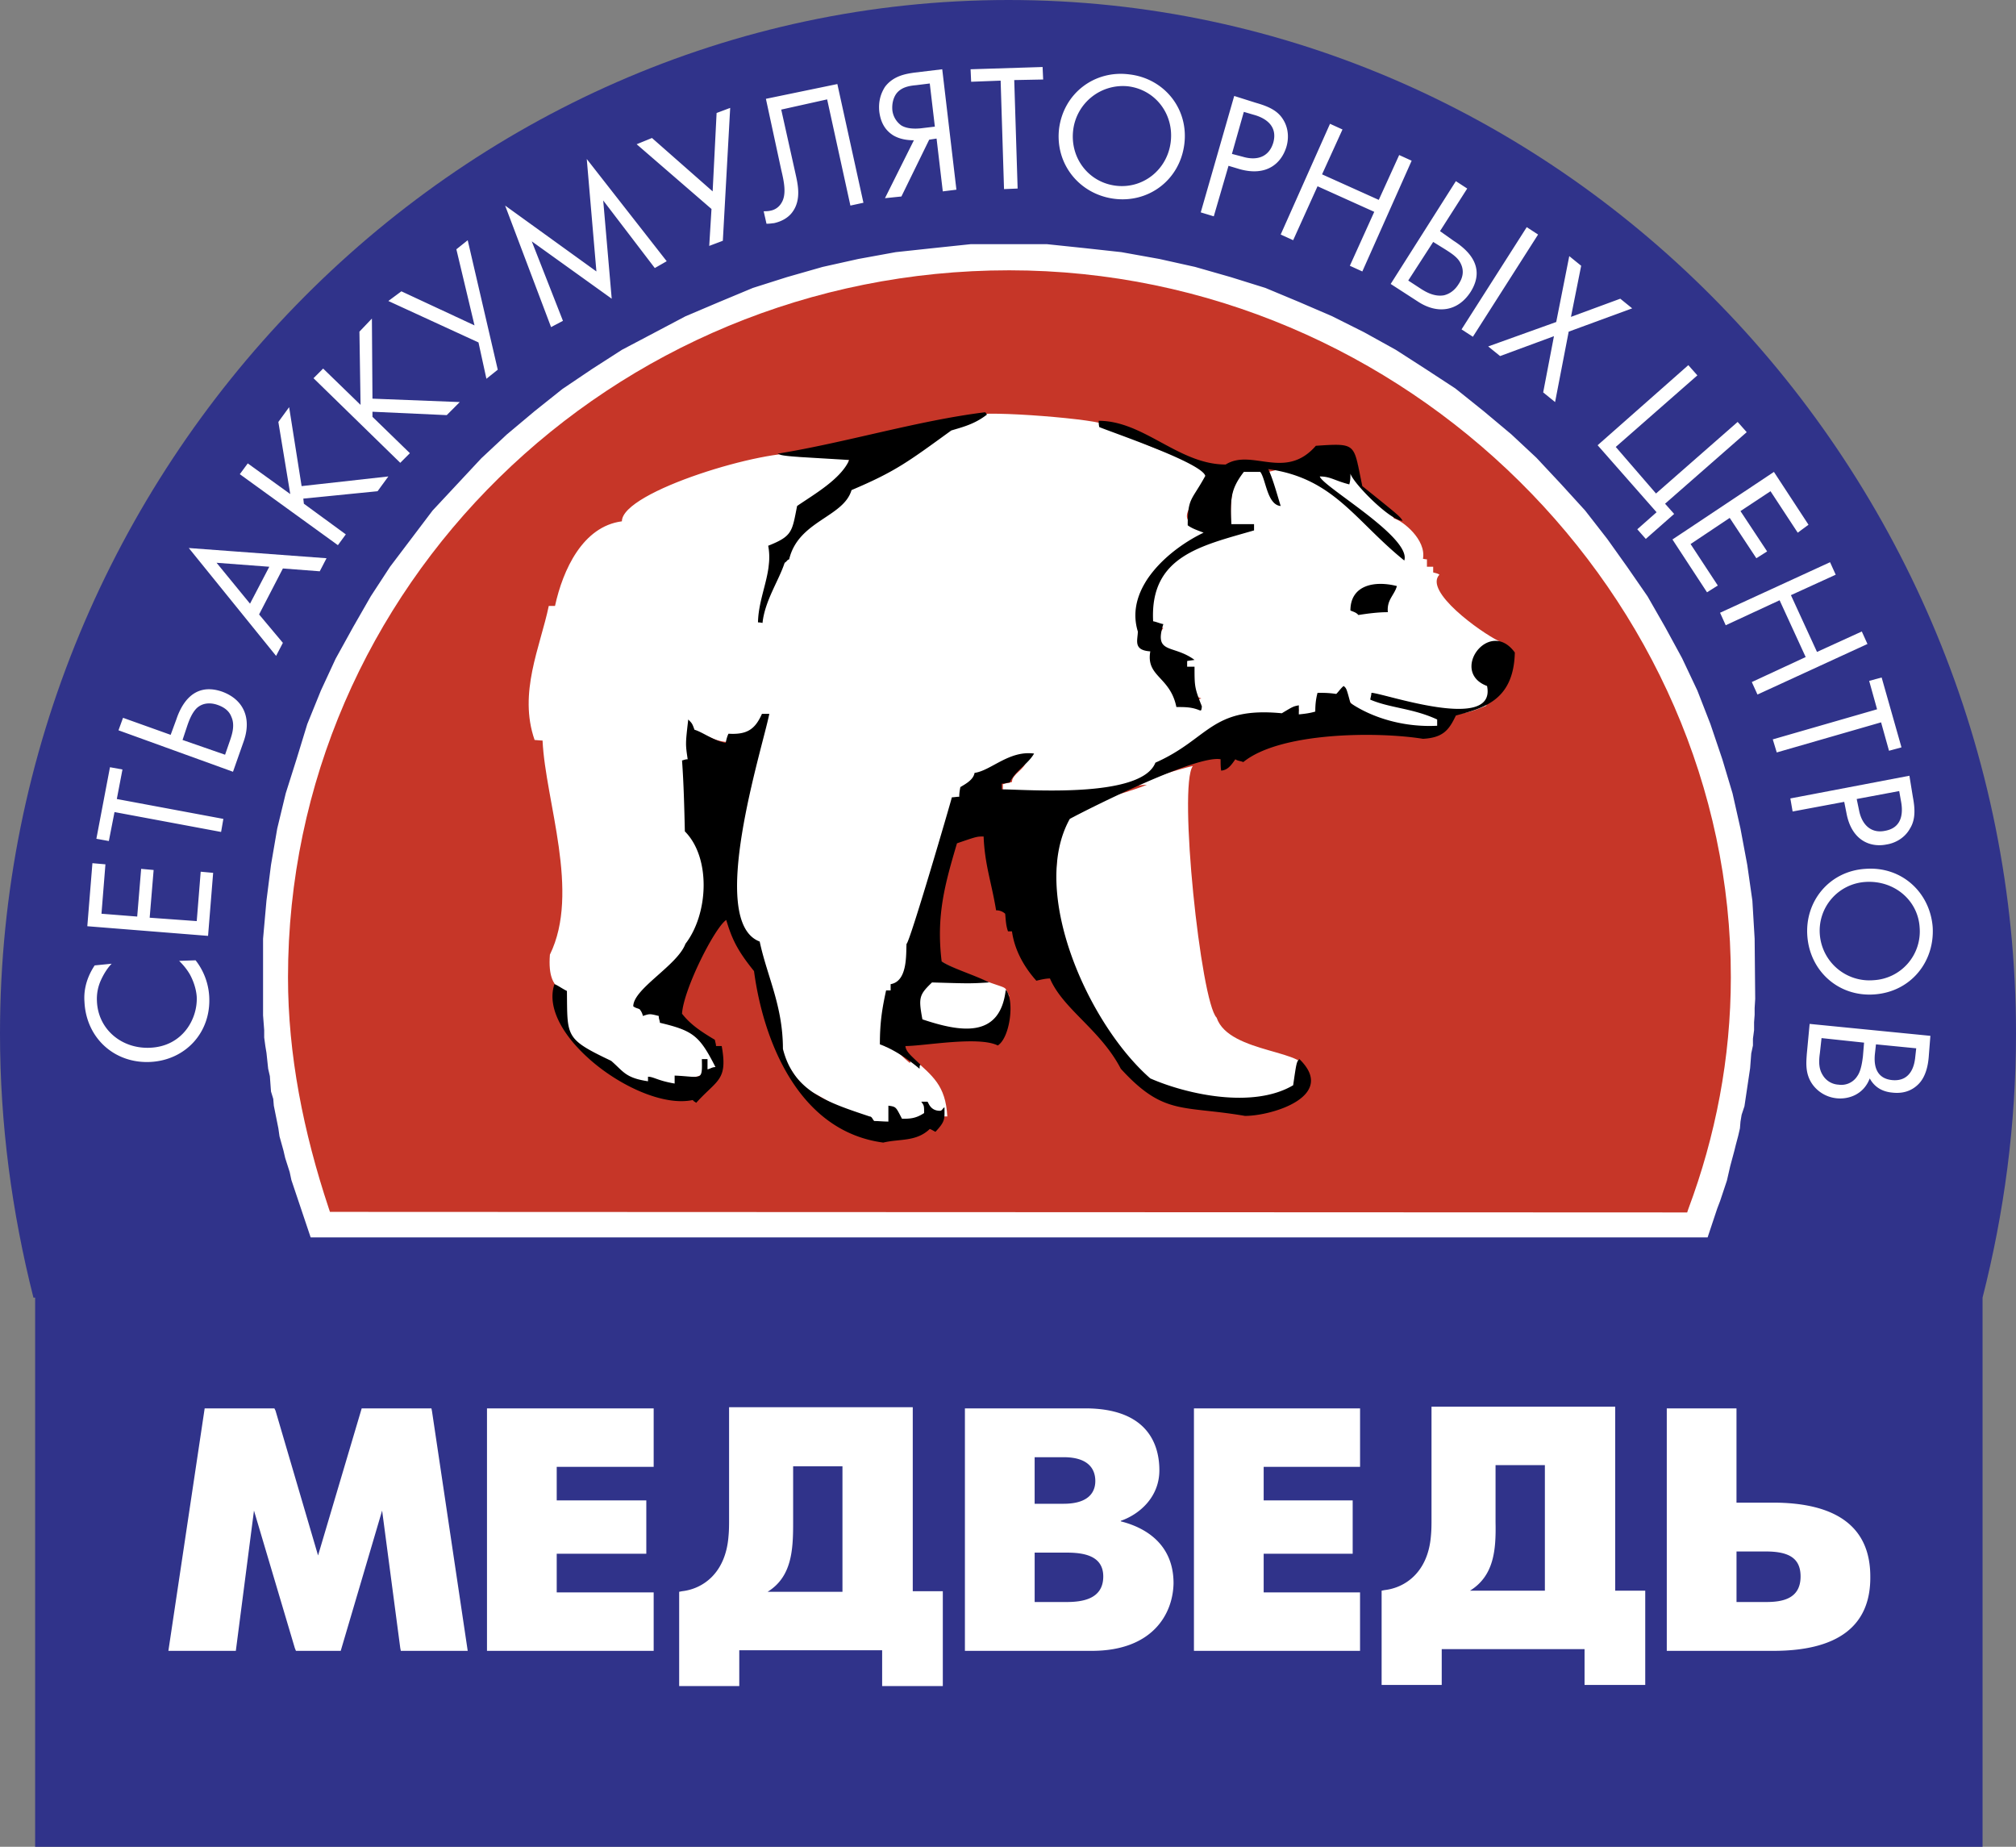
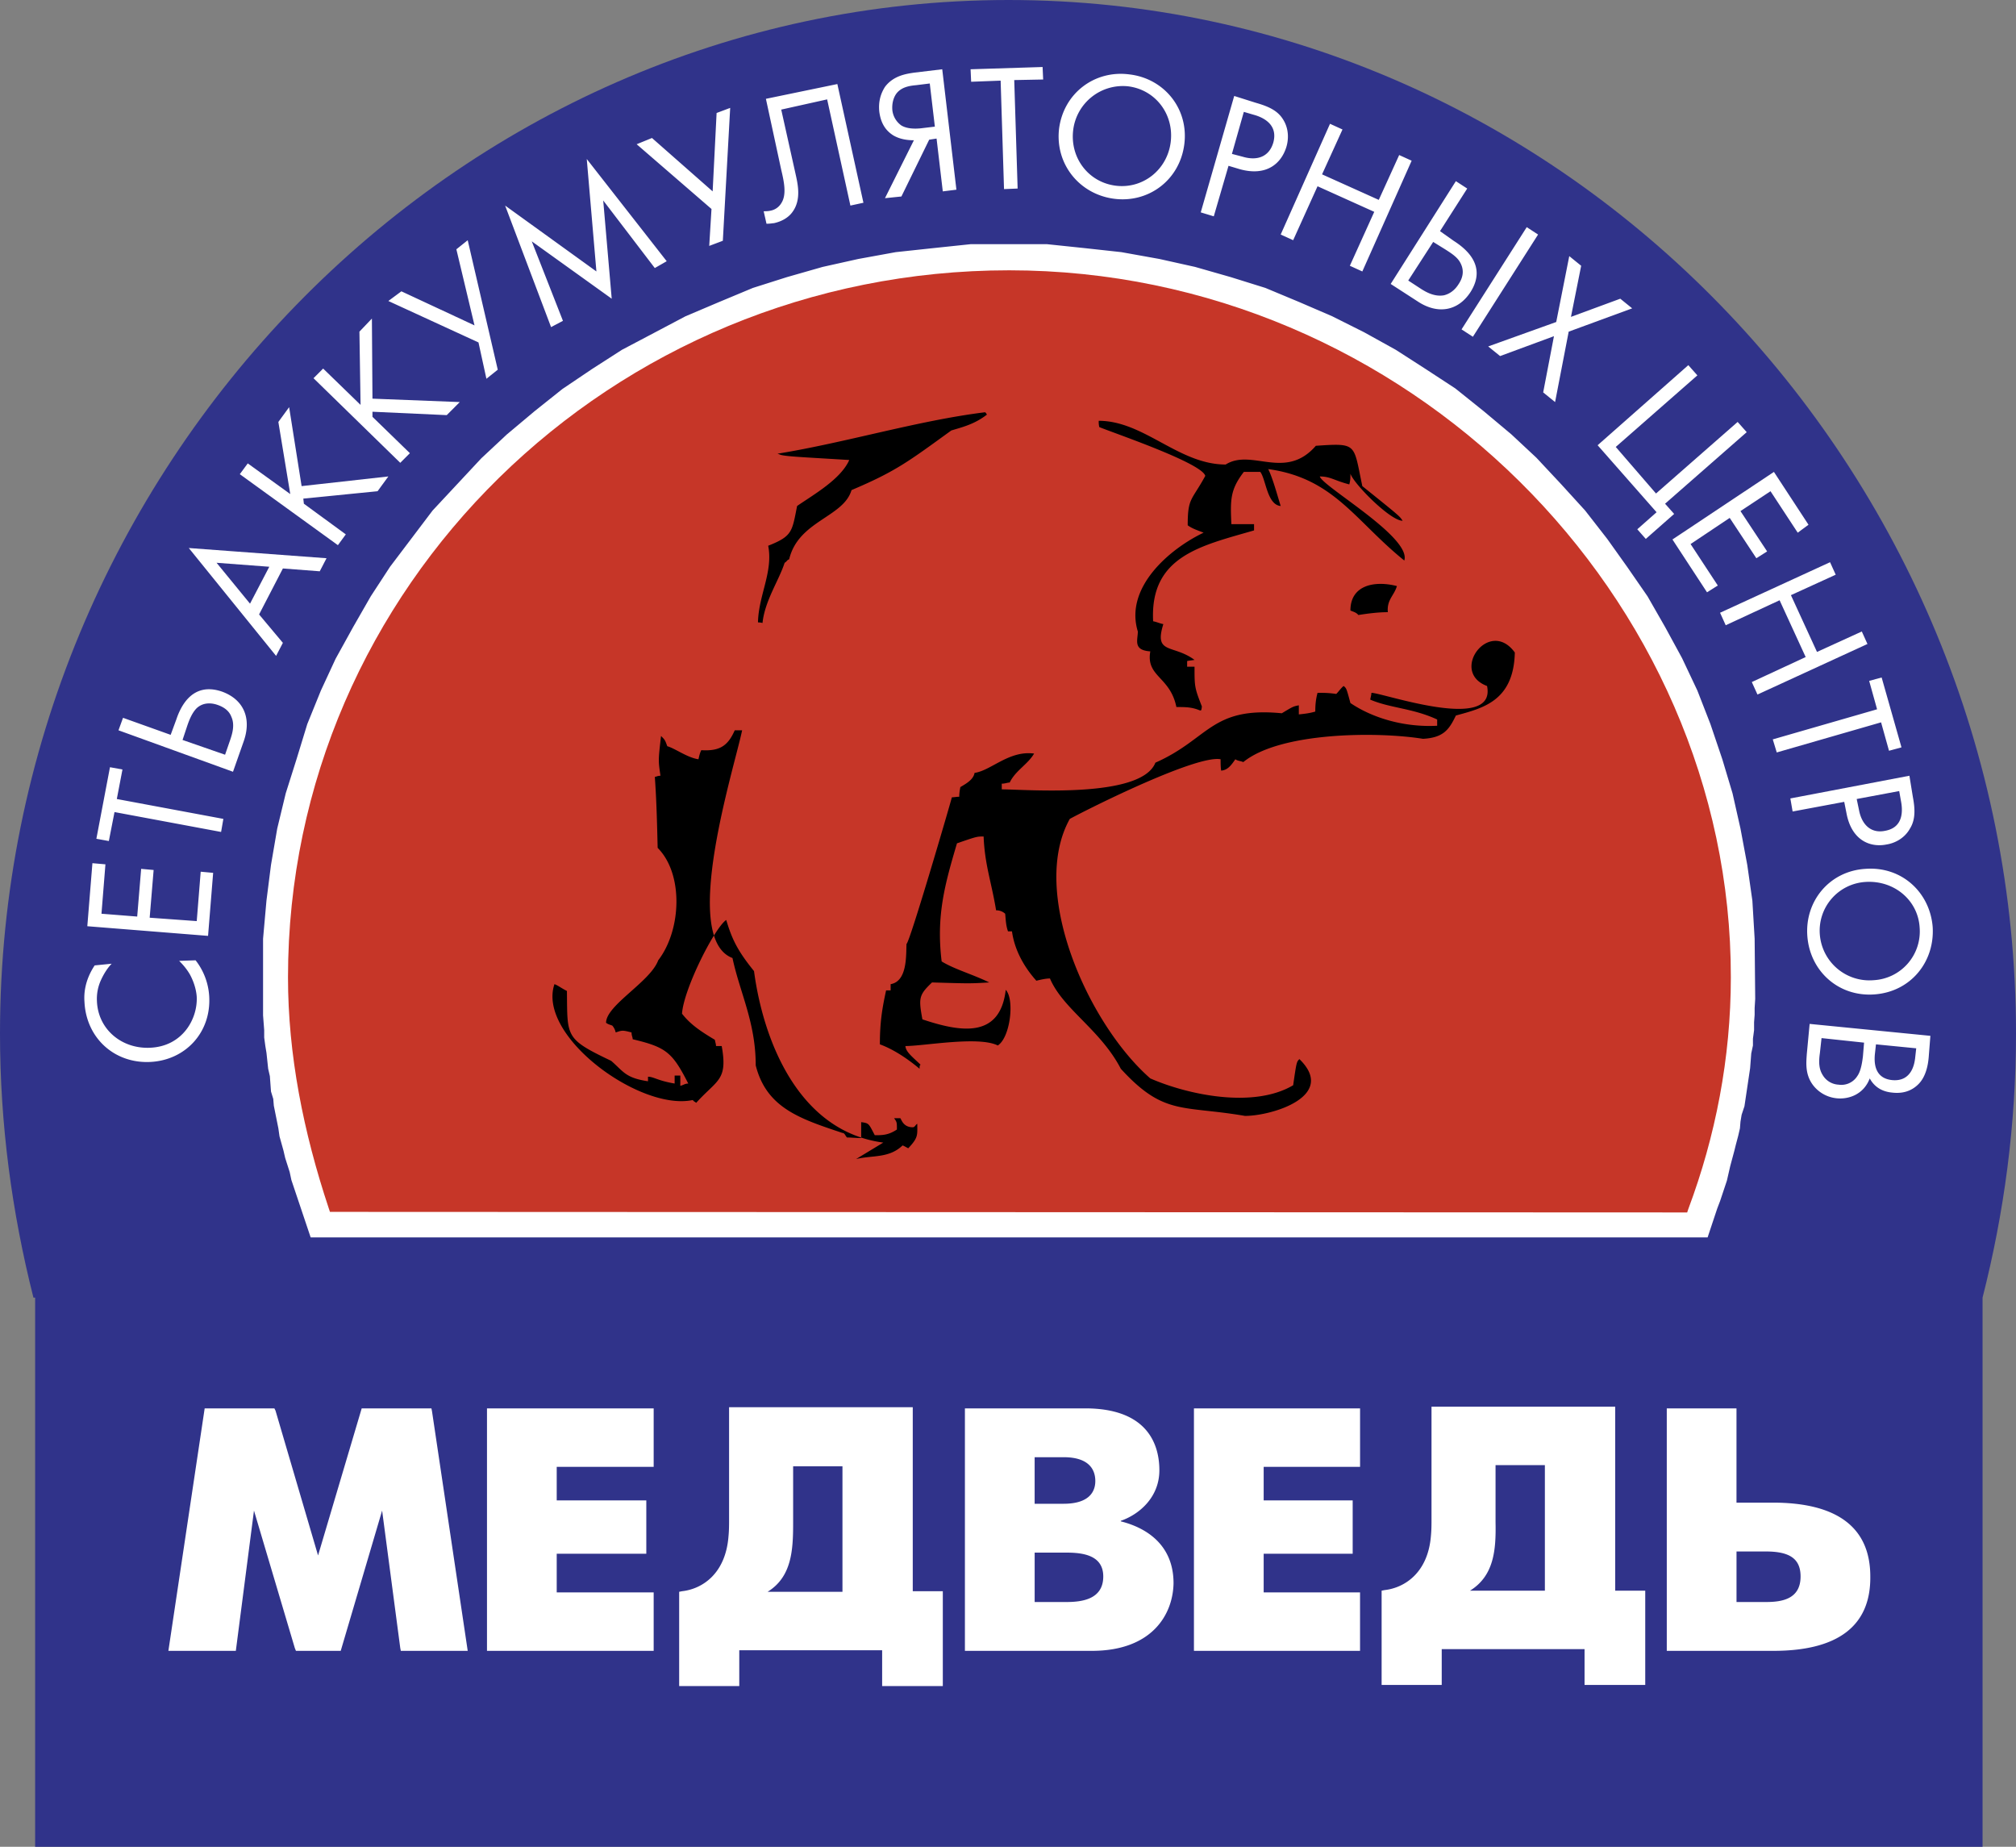
<svg xmlns="http://www.w3.org/2000/svg" width="107" height="98" fill="none">
  <rect width="100%" height="100%" fill="#808080" stroke="none" />
  <path d="M105.225 68.86V98H1.865V68.86h-.09C.632 64.338 0 59.667 0 54.845 0 24.892 24.072 0 53.53 0 83.018 0 107 24.922 107 54.846c0 4.852-.632 9.523-1.775 14.013z" fill="#30338A" />
  <path d="M24.824 87.603h-3.55l-.03-.15-.963-7.293-2.197 7.443h-2.377l-.06-.15-2.167-7.293-.963 7.443h-3.58l1.926-12.867h3.7l.06.12 2.258 7.685 2.316-7.805h3.701l.03.15 1.896 12.717zM34.694 87.603h-8.847V74.736h8.847v3.103h-5.146v1.779h4.755v2.832h-4.755v2.05h5.146v3.103zM72.186 87.603h-8.817V74.736h8.817v3.103H67.07v1.779h4.724v2.832H67.07v2.05h5.115v3.103zM57.953 87.603h-6.74V74.736h6.38c3.43 0 3.941 2.049 3.941 3.284 0 1.447-1.083 2.35-2.046 2.682v.03c.842.211 2.798.904 2.798 3.285-.03 1.658-1.143 3.586-4.333 3.586zm-3.039-2.591H56.6c.843 0 1.956-.151 1.956-1.356 0-1.115-1.053-1.266-1.956-1.266h-1.685v2.622zm0-5.214h1.535c1.474 0 1.685-.753 1.685-1.205 0-.482-.21-1.266-1.685-1.266h-1.535v2.471zM94.121 87.603h-5.656V74.736h3.7v5.002h1.926c3.43 0 5.176 1.326 5.176 3.918.03 2.621-1.715 3.947-5.145 3.947zm-1.955-2.591h1.564c.843 0 1.836-.151 1.836-1.356 0-.935-.572-1.326-1.836-1.326h-1.564v2.682zM87.291 89.411h-3.19v-1.898H76.52v1.898h-3.19V84.41l.15-.03c1.084-.12 2.318-.934 2.468-2.893.03-.302.03-.603.03-.874v-5.967h9.75v9.764h1.594v5.002h-.03zm-9.268-5.002h3.972v-6.66h-2.618v3.044c.03 1.476-.09 2.832-1.354 3.616zM50.01 89.472h-3.19v-1.899h-7.583v1.899h-3.19v-5.003l.151-.03c1.084-.12 2.317-.934 2.468-2.923.03-.301.03-.603.03-.904v-5.937h9.749v9.764h1.595v5.033h-.03zm-9.268-5.003h3.972v-6.66h-2.618v3.044c0 1.447-.09 2.833-1.354 3.616zM5.025 51.23c-.542.814-.572 1.537-.542 1.929.09 1.928 1.595 3.284 3.49 3.194 1.866-.09 3.25-1.567 3.13-3.496a3.423 3.423 0 0 0-.722-1.898l-.873.03c.12.12.362.361.572.723.18.332.331.754.361 1.175.06 1.176-.752 2.652-2.497 2.713-1.475.06-2.738-.965-2.799-2.471a2.38 2.38 0 0 1 .211-1.115c.15-.332.361-.664.572-.874l-.903.09zm-.12-5.424l-.271 3.345 6.409.512.27-3.345-.661-.06-.21 2.621-2.498-.18.21-2.532-.662-.06-.21 2.531-1.896-.15.21-2.622-.691-.06zm1.594-4.973l-.662-.12-.722 3.797.662.12.301-1.537 5.657 1.055.12-.693L6.2 42.4l.3-1.567zm5.868.12l.572-1.626c.42-1.206 0-2.2-1.144-2.622-1.564-.543-2.196.753-2.437 1.476l-.3.814-2.528-.904-.241.663 6.078 2.2zm-2.678-1.687l.24-.723c.121-.362.271-.723.512-.964.361-.332.813-.272 1.083-.181.452.15.662.392.753.633.21.452.03.964-.06 1.235l-.271.784-2.257-.784zm7.282-8.95l.36-.693-7.311-.542 4.634 5.725.36-.693-1.263-1.507 1.264-2.44 1.956.15zm-3.701 1.718l-1.776-2.17 2.799.211-1.023 1.959zm-.12-7.444l-.422.573 5.206 3.767.42-.573-2.226-1.627-.03-.271 3.942-.392.572-.784-4.604.513-.662-4.189-.572.784.632 3.827-2.257-1.628zm4.001-5.032l-.511.512 4.604 4.49.511-.512-1.986-1.929v-.27l3.942.18.692-.693-4.634-.181-.03-4.25-.662.694.06 3.887-1.986-1.928zm3.46-3.586l4.785 2.2.421 1.928.602-.482-1.595-6.87-.602.481.963 4.038-3.881-1.808-.692.513zm9.268 1.054l-1.655-4.219 4.243 3.044-.451-5.213 2.738 3.586.632-.362-4.243-5.424.512 5.967-4.845-3.496 2.438 6.449.631-.332zm3.912-9.372l3.972 3.436-.12 1.959.722-.272.39-7.051-.721.27-.21 4.16-3.22-2.833-.813.331zm6.86-2.41l.813 3.766c.15.633.3 1.326 0 1.778a.85.85 0 0 1-.572.392c-.12.03-.27.03-.36.03l.15.663c.21 0 .33-.03.39-.03.422-.09.783-.301.994-.602.481-.663.27-1.507.15-2.05l-.752-3.375 2.437-.542 1.234 5.635.692-.15-1.384-6.299-3.791.784zm6.32 5.273l.872-.09 1.474-3.014.392-.06.33 2.803.723-.09-.752-6.39-1.505.181c-.391.06-1.083.151-1.535.754-.21.331-.36.753-.3 1.326.06.422.21.904.722 1.235.39.241.842.271 1.113.271l-1.535 3.074zm2.377-6.087l.27 2.29-.752.09c-.3.03-.722.03-1.023-.15a1.148 1.148 0 0 1-.481-.814c-.03-.361.06-.663.21-.874.271-.361.722-.422 1.053-.452l.723-.09zm6.018-.211l-.03-.663-3.822.12.03.663 1.565-.06.18 5.756.722-.03-.18-5.756 1.535-.03zm3.76 6.328c1.836.241 3.491-.994 3.732-2.893.24-1.898-1.083-3.495-2.919-3.706-1.835-.241-3.49.994-3.73 2.893-.212 1.868 1.082 3.465 2.918 3.706zm.753-5.966c1.444.18 2.437 1.476 2.257 2.953-.18 1.476-1.475 2.501-2.919 2.32-1.444-.18-2.437-1.476-2.257-2.953a2.657 2.657 0 0 1 2.92-2.32zm5.627.512L63.73 11.27l.692.21.782-2.681.602.18c1.414.392 2.196-.301 2.467-1.175.12-.392.15-.964-.18-1.477-.301-.482-.813-.693-1.445-.874l-1.143-.361zm.511.844l.512.15c.451.12 1.324.482 1.053 1.477-.21.723-.812.994-1.625.753l-.572-.15.632-2.23zm5.236.934l-.662-.302-2.618 5.877.662.301 1.294-2.863 3.01 1.357-1.295 2.862.662.302 2.618-5.877-.662-.301-1.083 2.38-3.01-1.355 1.084-2.381zm2.558 8.197l1.444.934c1.053.693 2.136.512 2.798-.512.873-1.387-.24-2.29-.902-2.713l-.722-.512 1.444-2.26-.602-.392-3.46 5.455zm2.256-2.23l.632.391c.331.211.662.422.813.724.24.452.09.843-.09 1.115-.241.391-.542.542-.783.602-.511.09-.963-.18-1.203-.331l-.693-.452 1.325-2.05zm4.965-.784l-3.46 5.425.602.391 3.46-5.424-.602-.392zm-2.046 6.329l.632.512 2.859-1.055-.572 2.983.632.513.722-3.737 3.37-1.236-.632-.512-2.618.964.542-2.712-.632-.512-.692 3.496-3.61 1.296zm5.808 5.243l3.129 3.556-1.023.904.451.512 1.505-1.326-.482-.542 4.333-3.797-.481-.543-4.333 3.798-2.136-2.471 4.332-3.798-.481-.542-4.814 4.25zm11.193 4.219l-1.835-2.803-5.386 3.586 1.835 2.803.572-.361-1.445-2.2 2.077-1.387 1.414 2.14.572-.362-1.415-2.14 1.595-1.054 1.444 2.2.572-.422zm1.444 2.652l-.3-.663-5.838 2.682.3.663 2.86-1.326 1.384 3.014-2.859 1.326.301.663 5.837-2.683-.3-.663-2.378 1.085-1.384-3.013 2.377-1.085zm2.829 9.342l.662-.18-1.053-3.708-.662.181.42 1.507-5.536 1.597.211.693 5.537-1.597.421 1.507zm1.083 1.326l-6.319 1.205.12.693 2.739-.512.12.603c.27 1.446 1.264 1.838 2.136 1.657.392-.06.933-.301 1.234-.844.301-.482.271-1.054.151-1.687l-.181-1.115zm-.542.813l.091.513c.09.452.18 1.416-.843 1.597-.722.15-1.234-.301-1.384-1.115l-.12-.573 2.256-.422zm-4.874 7.715c.15 1.869 1.685 3.225 3.58 3.074 1.926-.15 3.19-1.748 3.07-3.586-.151-1.838-1.655-3.225-3.58-3.074-1.897.12-3.22 1.718-3.07 3.586zm5.958-.482a2.59 2.59 0 0 1-2.438 2.803 2.639 2.639 0 0 1-2.858-2.411 2.59 2.59 0 0 1 2.437-2.803c1.505-.09 2.768.964 2.859 2.41zm.571 5.756l-6.409-.633-.15 1.597c-.03.452-.09 1.025.27 1.567.241.362.693.723 1.325.784.601.06 1.414-.181 1.745-1.055.33.603.872.723 1.203.753.783.09 1.204-.27 1.385-.452.421-.422.511-1.085.541-1.416l.09-1.145zm-.752.663l-.06.542c-.03.211-.15 1.236-1.204 1.145-.993-.09-.962-.994-.932-1.356l.06-.542 2.136.21zm-2.768-.302l-.06.724c-.06.512-.15.843-.301 1.054a1 1 0 0 1-.993.452 1.038 1.038 0 0 1-.843-.512c-.21-.331-.21-.723-.15-1.145l.09-.814 2.257.241zM90.631 65.665H16.489l-1.023-3.044-.09-.422-.24-.753-.091-.392-.21-.753-.06-.422-.242-1.206-.03-.361-.12-.392-.06-.814-.09-.391-.09-.844-.06-.362-.061-.452v-.392l-.06-.783v-4.068l.18-2.02.241-1.898.331-1.929.451-1.868.572-1.808.572-1.868.722-1.779.782-1.687.933-1.688.933-1.627 1.023-1.567 2.257-2.983 2.587-2.773 1.354-1.265 1.475-1.236 1.474-1.175 1.565-1.055 1.595-1.025 1.715-.904 1.655-.874 1.775-.753 1.805-.753 1.806-.573 1.896-.542 1.895-.422 1.986-.362 1.956-.21 2.016-.212h4.062l2.016.211 1.926.211 2.016.362 1.896.422 1.895.542 1.836.573 1.805.753 1.746.753 1.684.844 1.686.934 1.594 1.025 1.565 1.024 1.505 1.206 1.474 1.235 1.324 1.236 1.324 1.416 1.264 1.387 1.173 1.506 1.053 1.477 1.084 1.567.932 1.627.903 1.658.812 1.718.692 1.777.632 1.869.542 1.808.421 1.868.361 1.93.271 1.898.12 2.019.03 3.194-.03.482v.362l-.03.392v.421l-.06.453v.361l-.09.422-.06.783-.301 2.02-.15.452-.06.361-.03.362-.091.392-.12.452-.09.361-.211.784-.18.783-.362 1.085-.15.392-.512 1.537z" fill="#fff" />
  <path fill-rule="evenodd" clip-rule="evenodd" d="M89.548 64.339l-72.036-.03-.06-.181c-1.354-4.068-2.166-8.167-2.166-12.265 0-20.703 17.151-37.519 38.274-37.519s38.335 17.358 38.305 37.519c0 4.28-.813 8.438-2.257 12.295l-.06.18z" fill="#C63628" />
-   <path fill-rule="evenodd" clip-rule="evenodd" d="M46.339 59.578c-.12-.06-.15-.181-.211-.332-1.625-.15-2.828-1.447-3.55-1.416 3.4 3.405-.663.06-1.806-3.587.21.242.361.513.541.754 0-2.11-.722-3.345-1.083-4.972-.18 0-.33.03-.39.03-.272-.724-.843-1.477-.964-2.14-.27-1.627.271-3.104.482-4.761.39-.543.752-2.411.662-2.893-.15-.06-.18-.06-.301-.15h.3c.121-.483.211-.935.362-1.447-.361.12-.692.24-1.023.422-.06.06-.06.18-.12.3-1.445.061-1.385-.36-2.528-.572-.06.573-.06 1.206-.06 1.748-.06.03-.12.03-.12.12-.03 1.146-.332 2.833.51 4.039.904 1.326.753 5.876-2.105 7.082-.211.723-.663 1.024-1.174 1.416.06.03.21.12.361.18 0 .151 0 .302.03.392.24-.03.843-.482.993.362.421.12.843.18 1.234.302 0-.181 0-.181-.391-.663-2.558-.935 2.287.813 2.016 3.043-.843.211-1.053.392-1.926.392-.06.12-.12.15-.15.331h-1.024c-.03-.06-.06-.18-.06-.18-.541.03-1.023.12-1.474.21.03.03.21-.03.21.091 2.709.844 2.769.934 4.634-.904 0 .603-.812.904-1.203 1.477-3.16-.151-6.83-1.809-7.463-4.852.12.18.18.392.331.602.482-1.958-.872-.994-.692-3.345 1.625-3.314-.24-8.136-.39-11.36-.151 0-.332-.03-.422-.03-.873-2.502.3-4.943.752-7.113h.331c.421-1.928 1.475-4.219 3.55-4.49 0-1.597 7.734-3.887 9.57-3.586-.121.03-.151.12-.211.15.902.03 1.805.061 2.708.061-.15 1.356-1.806 1.808-2.618 2.652-.24 1.085-.391 1.718-1.595 2.14 0 .663-.12 1.356 0 2.019.903-.904 1.174-3.074 2.588-3.526.511-.422 1.474-1.085 1.625-1.658.902-.301 5.235-3.194 6.74-3.917 1.234-.211 7.613.361 6.71.603 1.595.572 2.287 1.114 4.062 1.597.662.361.752.542 1.023.572.602.452.361.422.542.784-.873 1.296-2.167 2.2.15 2.561 0 .12.06.211.15.302.542-.06 1.084-.151 1.626-.181-.211-.12-.482-.211-.753-.302 0-1.295-.12-3.676 1.836-2.862 1.805-.362 1.083-.543 2.136-.603.722-.422.662-.723 1.715-.723-.42.03-2.978 1.054-3.009 1.205.602.06 2.799.211 3.49.693 0-.603-.21-1.567-.21-1.898.12.03.21.03.391.12 0 .332-.03.241.331.603.241.994 0 1.416.993 2.08.482.33.692.421.993.963.452.121 1.715 1.115 1.535 2.14.03 0 .12.03.21.03v.392h.331v.301c.06.03.211.03.332.12-.843.875 2.166 3.045 3.159 3.527-1.264.904-1.294.271-1.083 1.868 1.233.452 1.264.362.39 1.567-1.293.543-1.564.422-2.737.422-.03.03-.03.03-.03.12.18 0 .36.06.662.151.03.302-.12.482-.482.543-1.384.482-4.453-.693-4.844-1.808-.873.15-.873.15-1.445.15v.874c-.812.181-.812.181-1.113.12 0-.12.03-.21.06-.391-1.294.603-2.527.542-3.731.542-.662.935-3.43 2.17-4.393 3.315.481-.331 2.407-.843 2.497-.843-.782 1.054.422 12.506 1.264 13.35.662 1.958 5.146 1.687 4.694 2.923-.12-.181-.06-.302-.12-.483-.12.483.15.814-.12 1.115-1.625 1.778-6.079.754-7.824-.06-.06-.24-1.204-.934-2.106-2.08-1.926-2.47-4.333-6.147-3.07-7.02-.15-.061.181-4.822.301-5.244 1.385-.603 3.1-.934 4.544-1.507-.843 0-1.685.452-2.437.542-1.053.151-2.016 0-3.1.03-.12.03-.12.181-.18.212-.752-.543-1.234-.392-1.926-.332v-.482c.15-.06.301-.06.482-.12 0-.423.692-.664.752-1.116-1.174.302-1.775.603-2.468.874-.03.181-.12.362-.12.573-.24.03-.421.12-.662.15-.03.151-.12.242-.12.422-.15.06-.21.12-.361.12-.482 2.412-1.535 4.22-1.745 6.932-.12.301-.211.512-.331.844-.181 0-.211 0-.331.03-.03.572 0 1.989-.843 2.14v.3h-.3c-.212 1.779-.212 1.779-.181 2.773.571.06.662.362 1.293.874.03-.12.06-.15.181-.24 1.023.933 1.715 1.416 1.805 3.073-.571 0-.632-.06-.842-.21-.843 1.717-2.016.36-2.016.662-.482-.15-.782-.15-1.083-.12zm3.61-5.033c-2.437-.784-1.895-2.02-.481-2.501.662-.241 1.715-.03 2.377-.03-.572-.211-1.835-.664-1.986-.995.21-.03.481.392 3.28 1.326.33.12.21.15.421.482-.21 1.115-.933 1.748-1.805 1.899-.572.06-1.204-.181-1.806-.181zM75.797 37.82c-.993-.302-1.986-.482-3.04-.724.06-.06.06-.18.121-.3 1.083.24 2.166.542 3.22.903-.09.03-.181.09-.301.12zm-13.21-.362c-.03-.422-.15-.874-.15-1.235-.06-.06-.06-.151-.15-.151-.121.06-.151.15-.181.21-.873-1.084-.873-.602-.933-1.777-.18 0-.421-.15-.632-.15 0-.814-.3-4.43 1.204-3.918-.692.934-.692 1.446-.753 2.772.241.03.512.03.753.12-.15.181-.241.422-.361.543.12.512.872.754 1.564 1.206l-.15.15c.12.181.06.211.541.301 0 .422.06.995.12 1.357.03.06.151.12.302.18-.15.03-.18.06-.241.211.06.03.12.03.24.12-.48-.03-.812 0-1.173.061zm9.629-4.972c-.12-.03-.15-.03-.21-.12-.241-1.296 1.083-1.357 2.076-1.116-.422.513-.422.513-.602 1.115-.632.12-.632.12-1.264.12z" fill="#fff" />
-   <path fill-rule="evenodd" clip-rule="evenodd" d="M46.88 60.632c-4.543-.602-6.379-5.484-6.86-9.1-.903-1.116-1.174-1.718-1.475-2.713-.602.392-2.257 3.647-2.347 4.972.422.543.933.905 1.745 1.387 0 .06.06.21.06.331h.302c.33 1.838-.241 1.778-1.355 3.014-.06-.06-.12-.06-.18-.15-2.798.602-8.275-3.406-7.342-6.148.18.06.361.21.662.361.03 2.441-.12 2.532 2.347 3.707.662.572.752.904 1.956 1.085v-.242c.3 0 .511.211 1.414.362v-.422c1.444.06 1.474.332 1.444-.874h.301v.543c.15-.03.241-.12.422-.12-.843-1.658-1.174-1.93-2.95-2.351 0-.12-.06-.181-.06-.362-.48-.12-.48-.12-.842 0a.81.81 0 0 0-.18-.362c-.15-.06-.211-.06-.331-.15 0-.934 2.347-2.17 2.768-3.315 1.233-1.597 1.354-4.58-.03-5.967-.03-1.266-.06-2.531-.15-3.767.06 0 .15-.06.3-.06-.12-.814-.12-.814.03-2.11.21.211.21.211.331.543.422.12 1.053.603 1.655.693.03-.12.06-.301.15-.482.994.06 1.415-.241 1.776-1.055h.391c-.391 1.929-3.31 11.03-.511 12.084.39 1.839 1.233 3.406 1.233 5.696.572 2.26 2.347 2.833 4.604 3.586.12 0 .15.15.24.241.211 0 .482.03.753.03v-.844c.421.06.391.06.722.694.391 0 .722 0 1.174-.302 0-.392 0-.392-.15-.602h.33c.06.06.15.482.662.482.12 0 .15-.151.24-.181 0 .602.061.723-.48 1.296-.12-.06-.211-.12-.301-.151-.723.693-1.595.512-2.468.723zm19.198-1.416c-3.34-.573-4.303 0-6.59-2.501-1.083-2.08-3.07-3.165-3.761-4.792-.211 0-.482.06-.722.12-.753-.843-1.174-1.747-1.294-2.621H53.5c-.12-.332-.12-.663-.15-.934a.691.691 0 0 0-.482-.181c-.24-1.477-.602-2.41-.662-3.918-.36 0-.36 0-1.414.362-.632 2.14-1.113 3.827-.813 6.268.693.422 1.595.663 2.528 1.115-1.023.06-1.023.06-3.04 0-.691.663-.721.814-.51 1.959 1.985.663 4.122 1.055 4.423-1.567.481.512.24 2.531-.422 2.953-1.023-.512-3.911.03-4.904.03.03.302.3.513.812.995-.06 0-.06.12-.06.21-.722-.602-1.444-1.054-2.106-1.295 0-1.175.12-1.899.33-2.863h.241v-.331c.903-.151.813-1.568.843-2.14.15 0 2.317-7.413 2.407-7.775.12 0 .24-.03.391-.03 0-.181.03-.362.06-.513.301-.18.692-.391.753-.753.872-.12 1.835-1.205 3.16-1.025-.332.573-.994.905-1.295 1.537-.12 0-.24.06-.421.06v.302c1.234 0 7.402.512 8.154-1.416 2.859-1.266 2.95-2.984 6.71-2.622.602-.362.602-.362.903-.422v.482c.301-.03.572-.06.873-.15 0-.362.03-.663.12-.995.301 0 .602 0 .993.06.15-.15.24-.301.391-.422.15.121.15.121.361.904 1.204.814 2.889 1.296 4.604 1.206v-.332c-1.294-.602-2.497-.602-3.55-1.054 0-.06.06-.241.06-.362.602 0 6.65 2.14 6.138-.362-2.016-.753.12-3.646 1.474-1.777-.06 2.591-1.715 2.953-3.129 3.345-.361.753-.662 1.175-1.745 1.235-2.437-.392-7.583-.362-9.539 1.236-.12-.06-.3-.06-.42-.151-.211.301-.392.573-.753.603-.03-.181-.03-.422-.03-.603-1.264-.241-6.83 2.531-8.004 3.164-2.167 3.888.993 10.91 4.273 13.772 1.925.844 5.446 1.627 7.582.362.18-1.236.18-1.236.331-1.387 2.016 1.96-1.444 3.014-2.888 3.014zM63.61 37.669c-.39-.15-.722-.15-1.173-.15-.331-1.628-1.625-1.598-1.384-2.954-.933-.06-.662-.602-.662-1.054-.722-2.351 1.715-4.4 3.49-5.244-.3-.12-.602-.211-.843-.392 0-1.477.211-1.296.933-2.622-.18-.693-4.995-2.32-5.627-2.591-.03-.15-.03-.211-.03-.332 2.408 0 4.243 2.32 6.74 2.32 1.385-.873 3.16.875 4.785-.994 2.227-.15 1.986-.12 2.467 2.14 1.986 1.597 1.986 1.597 2.137 1.838-.662 0-2.618-1.989-2.769-2.501 0 .21 0 .361-.06.572-.812-.21-.993-.421-1.565-.421.151.542 4.875 3.224 4.484 4.46-2.618-2.11-3.731-4.37-7.222-4.852.241.482.482 1.386.662 1.959-.722-.06-.782-1.417-1.083-1.809h-.873c-.722.935-.722 1.477-.661 2.773h1.203v.331c-2.798.814-5.536 1.357-5.356 4.822.18.03.361.12.542.15-.512 1.628.511 1.055 1.655 1.9-.18.03-.241.03-.392.06v.3h.392c0 1.056 0 1.116.39 2.11-.03.241-.03.241-.18.181zm-23.38-4.64c.03-1.447.813-2.683.542-4.069 1.294-.512 1.264-.753 1.535-2.11.872-.602 2.316-1.416 2.768-2.44-2.468-.151-3.28-.181-3.641-.272-.06-.03-.09-.03-.15-.06h-.03c3.7-.603 7.402-1.748 11.012-2.2.06 0 .06.06.12.12-.661.513-1.293.664-1.895.845-2.287 1.657-2.949 2.17-5.296 3.164-.421 1.446-2.828 1.627-3.31 3.676-.12.03-.12.12-.24.181-.301.934-1.054 2.02-1.174 3.194-.12-.03-.21-.03-.24-.03zm31.866-.393c-.12-.15-.301-.18-.422-.24 0-1.357 1.294-1.598 2.468-1.296-.15.512-.542.723-.482 1.386-.481 0-.993.06-1.564.15z" fill="#000" />
+   <path fill-rule="evenodd" clip-rule="evenodd" d="M46.88 60.632c-4.543-.602-6.379-5.484-6.86-9.1-.903-1.116-1.174-1.718-1.475-2.713-.602.392-2.257 3.647-2.347 4.972.422.543.933.905 1.745 1.387 0 .06.06.21.06.331h.302c.33 1.838-.241 1.778-1.355 3.014-.06-.06-.12-.06-.18-.15-2.798.602-8.275-3.406-7.342-6.148.18.06.361.21.662.361.03 2.441-.12 2.532 2.347 3.707.662.572.752.904 1.956 1.085v-.242c.3 0 .511.211 1.414.362v-.422h.301v.543c.15-.03.241-.12.422-.12-.843-1.658-1.174-1.93-2.95-2.351 0-.12-.06-.181-.06-.362-.48-.12-.48-.12-.842 0a.81.81 0 0 0-.18-.362c-.15-.06-.211-.06-.331-.15 0-.934 2.347-2.17 2.768-3.315 1.233-1.597 1.354-4.58-.03-5.967-.03-1.266-.06-2.531-.15-3.767.06 0 .15-.06.3-.06-.12-.814-.12-.814.03-2.11.21.211.21.211.331.543.422.12 1.053.603 1.655.693.03-.12.06-.301.15-.482.994.06 1.415-.241 1.776-1.055h.391c-.391 1.929-3.31 11.03-.511 12.084.39 1.839 1.233 3.406 1.233 5.696.572 2.26 2.347 2.833 4.604 3.586.12 0 .15.15.24.241.211 0 .482.03.753.03v-.844c.421.06.391.06.722.694.391 0 .722 0 1.174-.302 0-.392 0-.392-.15-.602h.33c.06.06.15.482.662.482.12 0 .15-.151.24-.181 0 .602.061.723-.48 1.296-.12-.06-.211-.12-.301-.151-.723.693-1.595.512-2.468.723zm19.198-1.416c-3.34-.573-4.303 0-6.59-2.501-1.083-2.08-3.07-3.165-3.761-4.792-.211 0-.482.06-.722.12-.753-.843-1.174-1.747-1.294-2.621H53.5c-.12-.332-.12-.663-.15-.934a.691.691 0 0 0-.482-.181c-.24-1.477-.602-2.41-.662-3.918-.36 0-.36 0-1.414.362-.632 2.14-1.113 3.827-.813 6.268.693.422 1.595.663 2.528 1.115-1.023.06-1.023.06-3.04 0-.691.663-.721.814-.51 1.959 1.985.663 4.122 1.055 4.423-1.567.481.512.24 2.531-.422 2.953-1.023-.512-3.911.03-4.904.03.03.302.3.513.812.995-.06 0-.06.12-.06.21-.722-.602-1.444-1.054-2.106-1.295 0-1.175.12-1.899.33-2.863h.241v-.331c.903-.151.813-1.568.843-2.14.15 0 2.317-7.413 2.407-7.775.12 0 .24-.03.391-.03 0-.181.03-.362.06-.513.301-.18.692-.391.753-.753.872-.12 1.835-1.205 3.16-1.025-.332.573-.994.905-1.295 1.537-.12 0-.24.06-.421.06v.302c1.234 0 7.402.512 8.154-1.416 2.859-1.266 2.95-2.984 6.71-2.622.602-.362.602-.362.903-.422v.482c.301-.03.572-.06.873-.15 0-.362.03-.663.12-.995.301 0 .602 0 .993.06.15-.15.24-.301.391-.422.15.121.15.121.361.904 1.204.814 2.889 1.296 4.604 1.206v-.332c-1.294-.602-2.497-.602-3.55-1.054 0-.06.06-.241.06-.362.602 0 6.65 2.14 6.138-.362-2.016-.753.12-3.646 1.474-1.777-.06 2.591-1.715 2.953-3.129 3.345-.361.753-.662 1.175-1.745 1.235-2.437-.392-7.583-.362-9.539 1.236-.12-.06-.3-.06-.42-.151-.211.301-.392.573-.753.603-.03-.181-.03-.422-.03-.603-1.264-.241-6.83 2.531-8.004 3.164-2.167 3.888.993 10.91 4.273 13.772 1.925.844 5.446 1.627 7.582.362.18-1.236.18-1.236.331-1.387 2.016 1.96-1.444 3.014-2.888 3.014zM63.61 37.669c-.39-.15-.722-.15-1.173-.15-.331-1.628-1.625-1.598-1.384-2.954-.933-.06-.662-.602-.662-1.054-.722-2.351 1.715-4.4 3.49-5.244-.3-.12-.602-.211-.843-.392 0-1.477.211-1.296.933-2.622-.18-.693-4.995-2.32-5.627-2.591-.03-.15-.03-.211-.03-.332 2.408 0 4.243 2.32 6.74 2.32 1.385-.873 3.16.875 4.785-.994 2.227-.15 1.986-.12 2.467 2.14 1.986 1.597 1.986 1.597 2.137 1.838-.662 0-2.618-1.989-2.769-2.501 0 .21 0 .361-.06.572-.812-.21-.993-.421-1.565-.421.151.542 4.875 3.224 4.484 4.46-2.618-2.11-3.731-4.37-7.222-4.852.241.482.482 1.386.662 1.959-.722-.06-.782-1.417-1.083-1.809h-.873c-.722.935-.722 1.477-.661 2.773h1.203v.331c-2.798.814-5.536 1.357-5.356 4.822.18.03.361.12.542.15-.512 1.628.511 1.055 1.655 1.9-.18.03-.241.03-.392.06v.3h.392c0 1.056 0 1.116.39 2.11-.03.241-.03.241-.18.181zm-23.38-4.64c.03-1.447.813-2.683.542-4.069 1.294-.512 1.264-.753 1.535-2.11.872-.602 2.316-1.416 2.768-2.44-2.468-.151-3.28-.181-3.641-.272-.06-.03-.09-.03-.15-.06h-.03c3.7-.603 7.402-1.748 11.012-2.2.06 0 .06.06.12.12-.661.513-1.293.664-1.895.845-2.287 1.657-2.949 2.17-5.296 3.164-.421 1.446-2.828 1.627-3.31 3.676-.12.03-.12.12-.24.181-.301.934-1.054 2.02-1.174 3.194-.12-.03-.21-.03-.24-.03zm31.866-.393c-.12-.15-.301-.18-.422-.24 0-1.357 1.294-1.598 2.468-1.296-.15.512-.542.723-.482 1.386-.481 0-.993.06-1.564.15z" fill="#000" />
</svg>